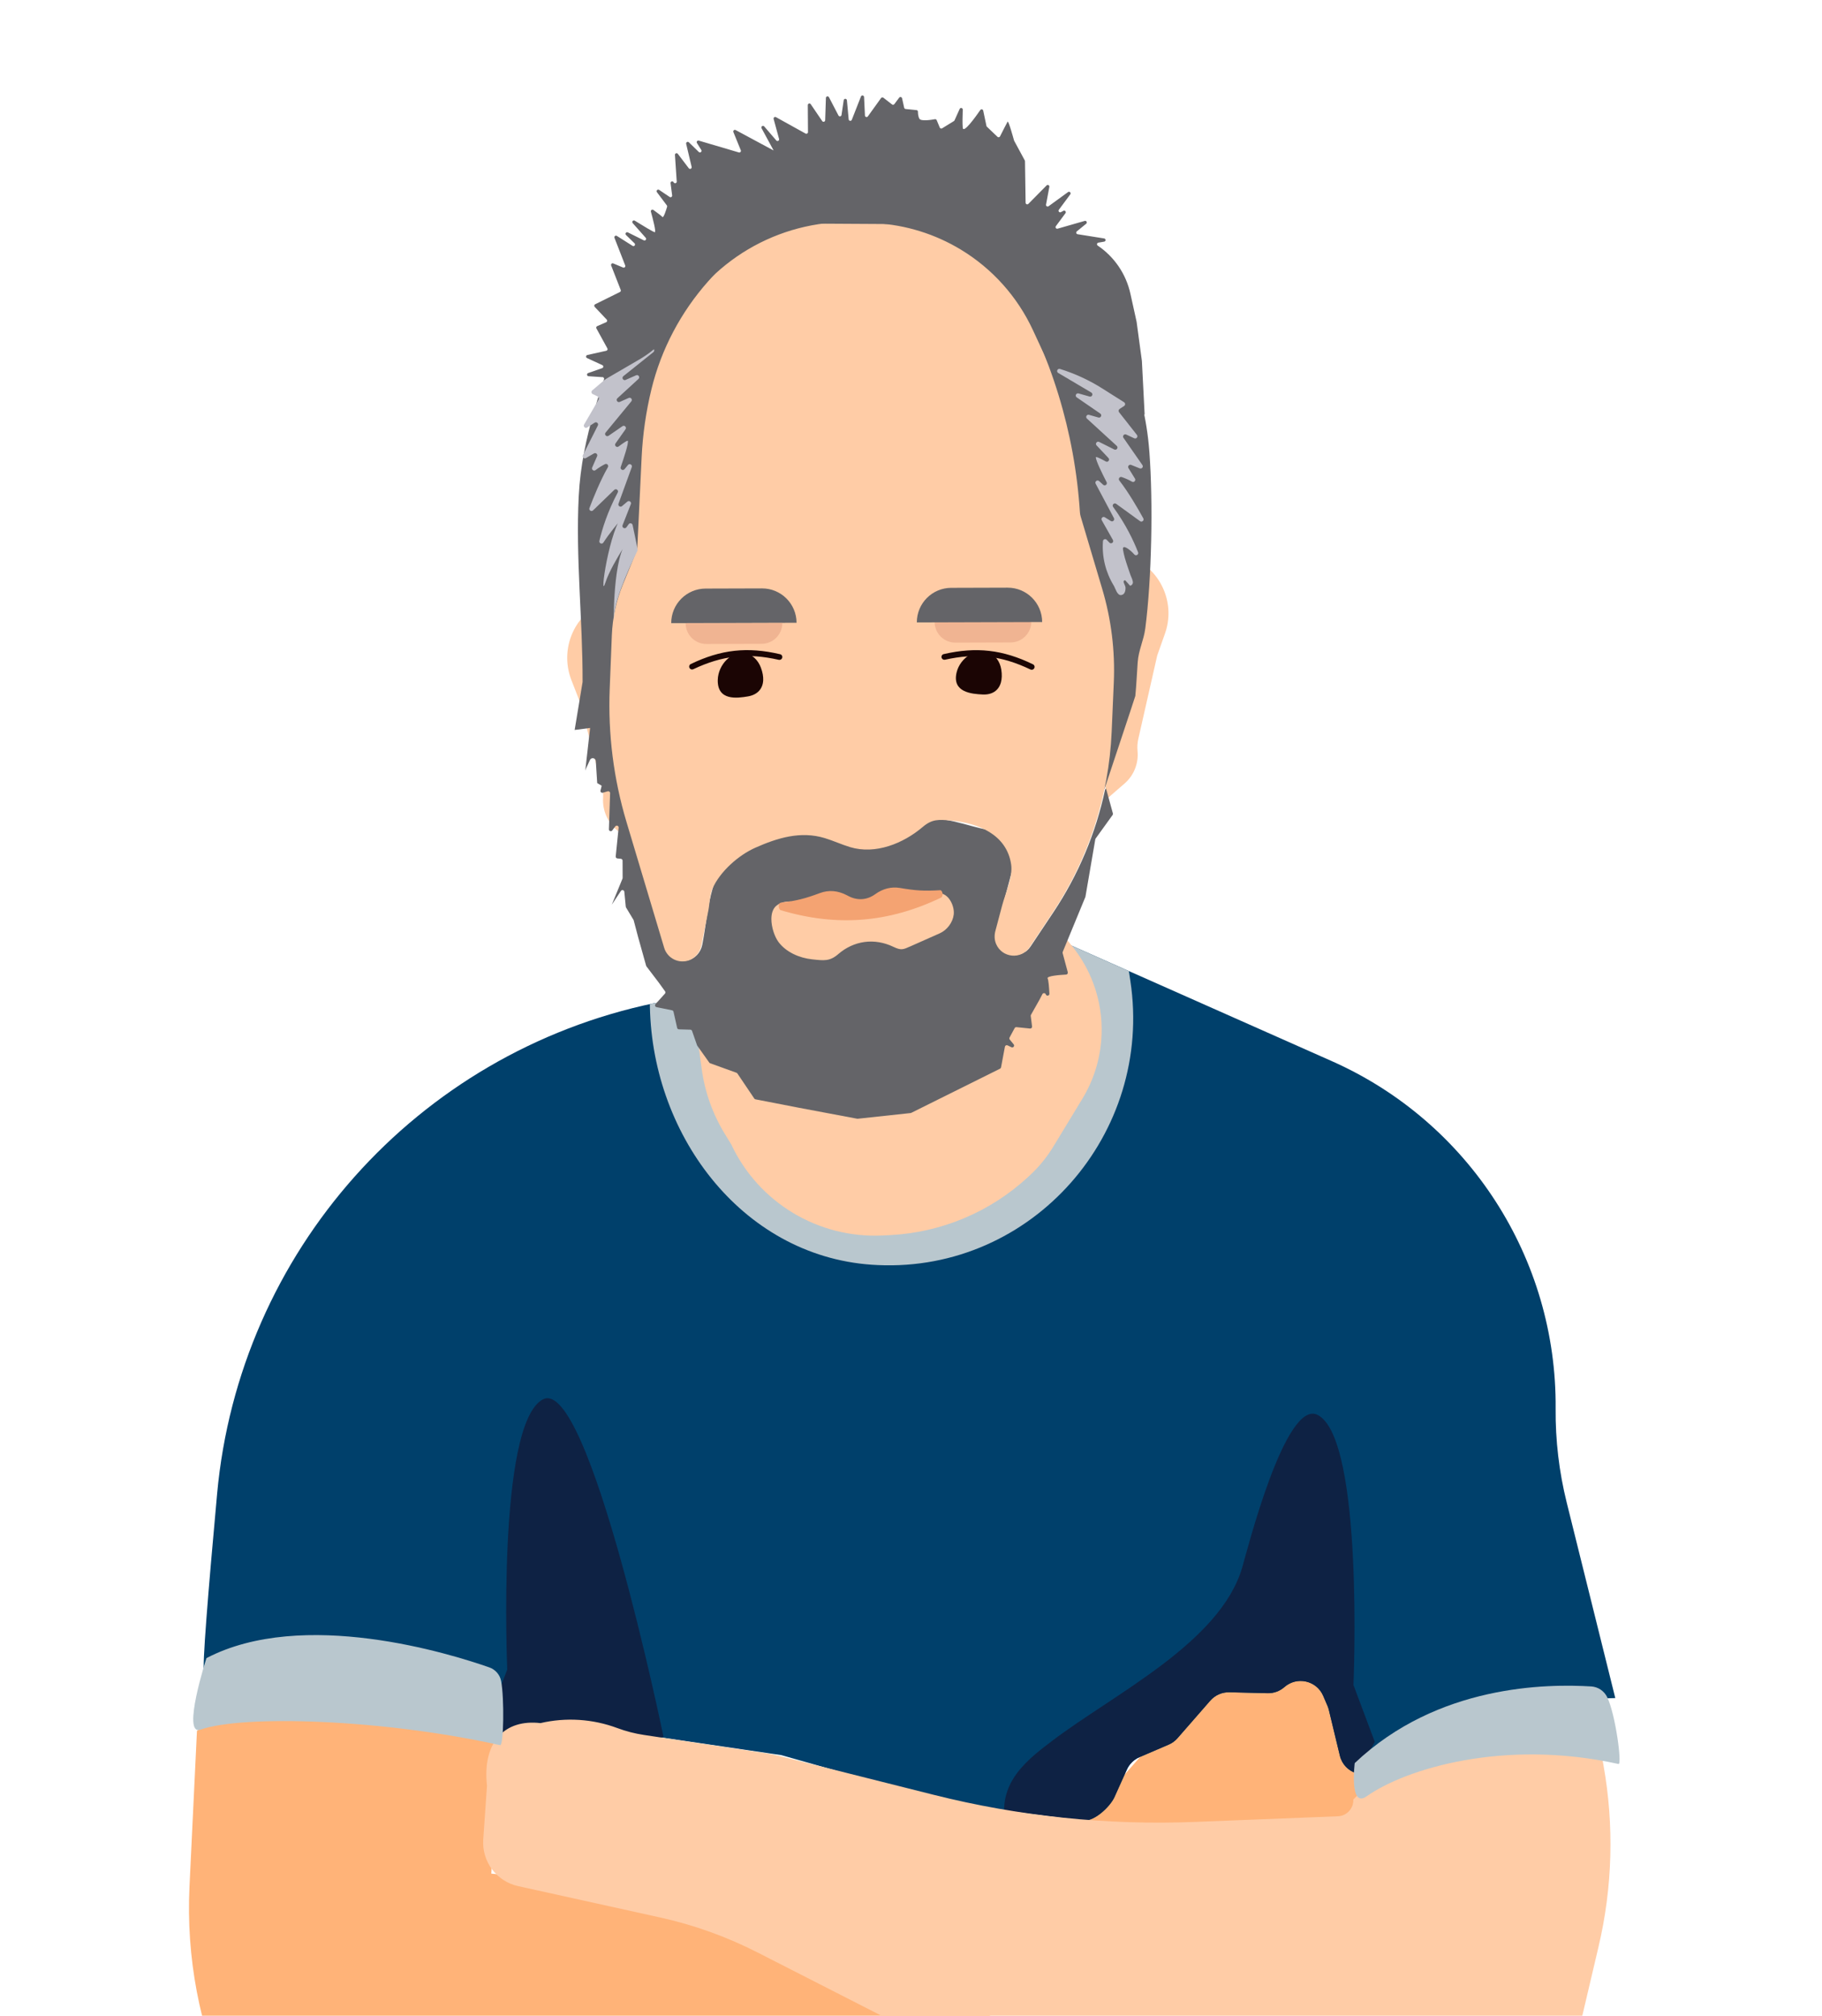
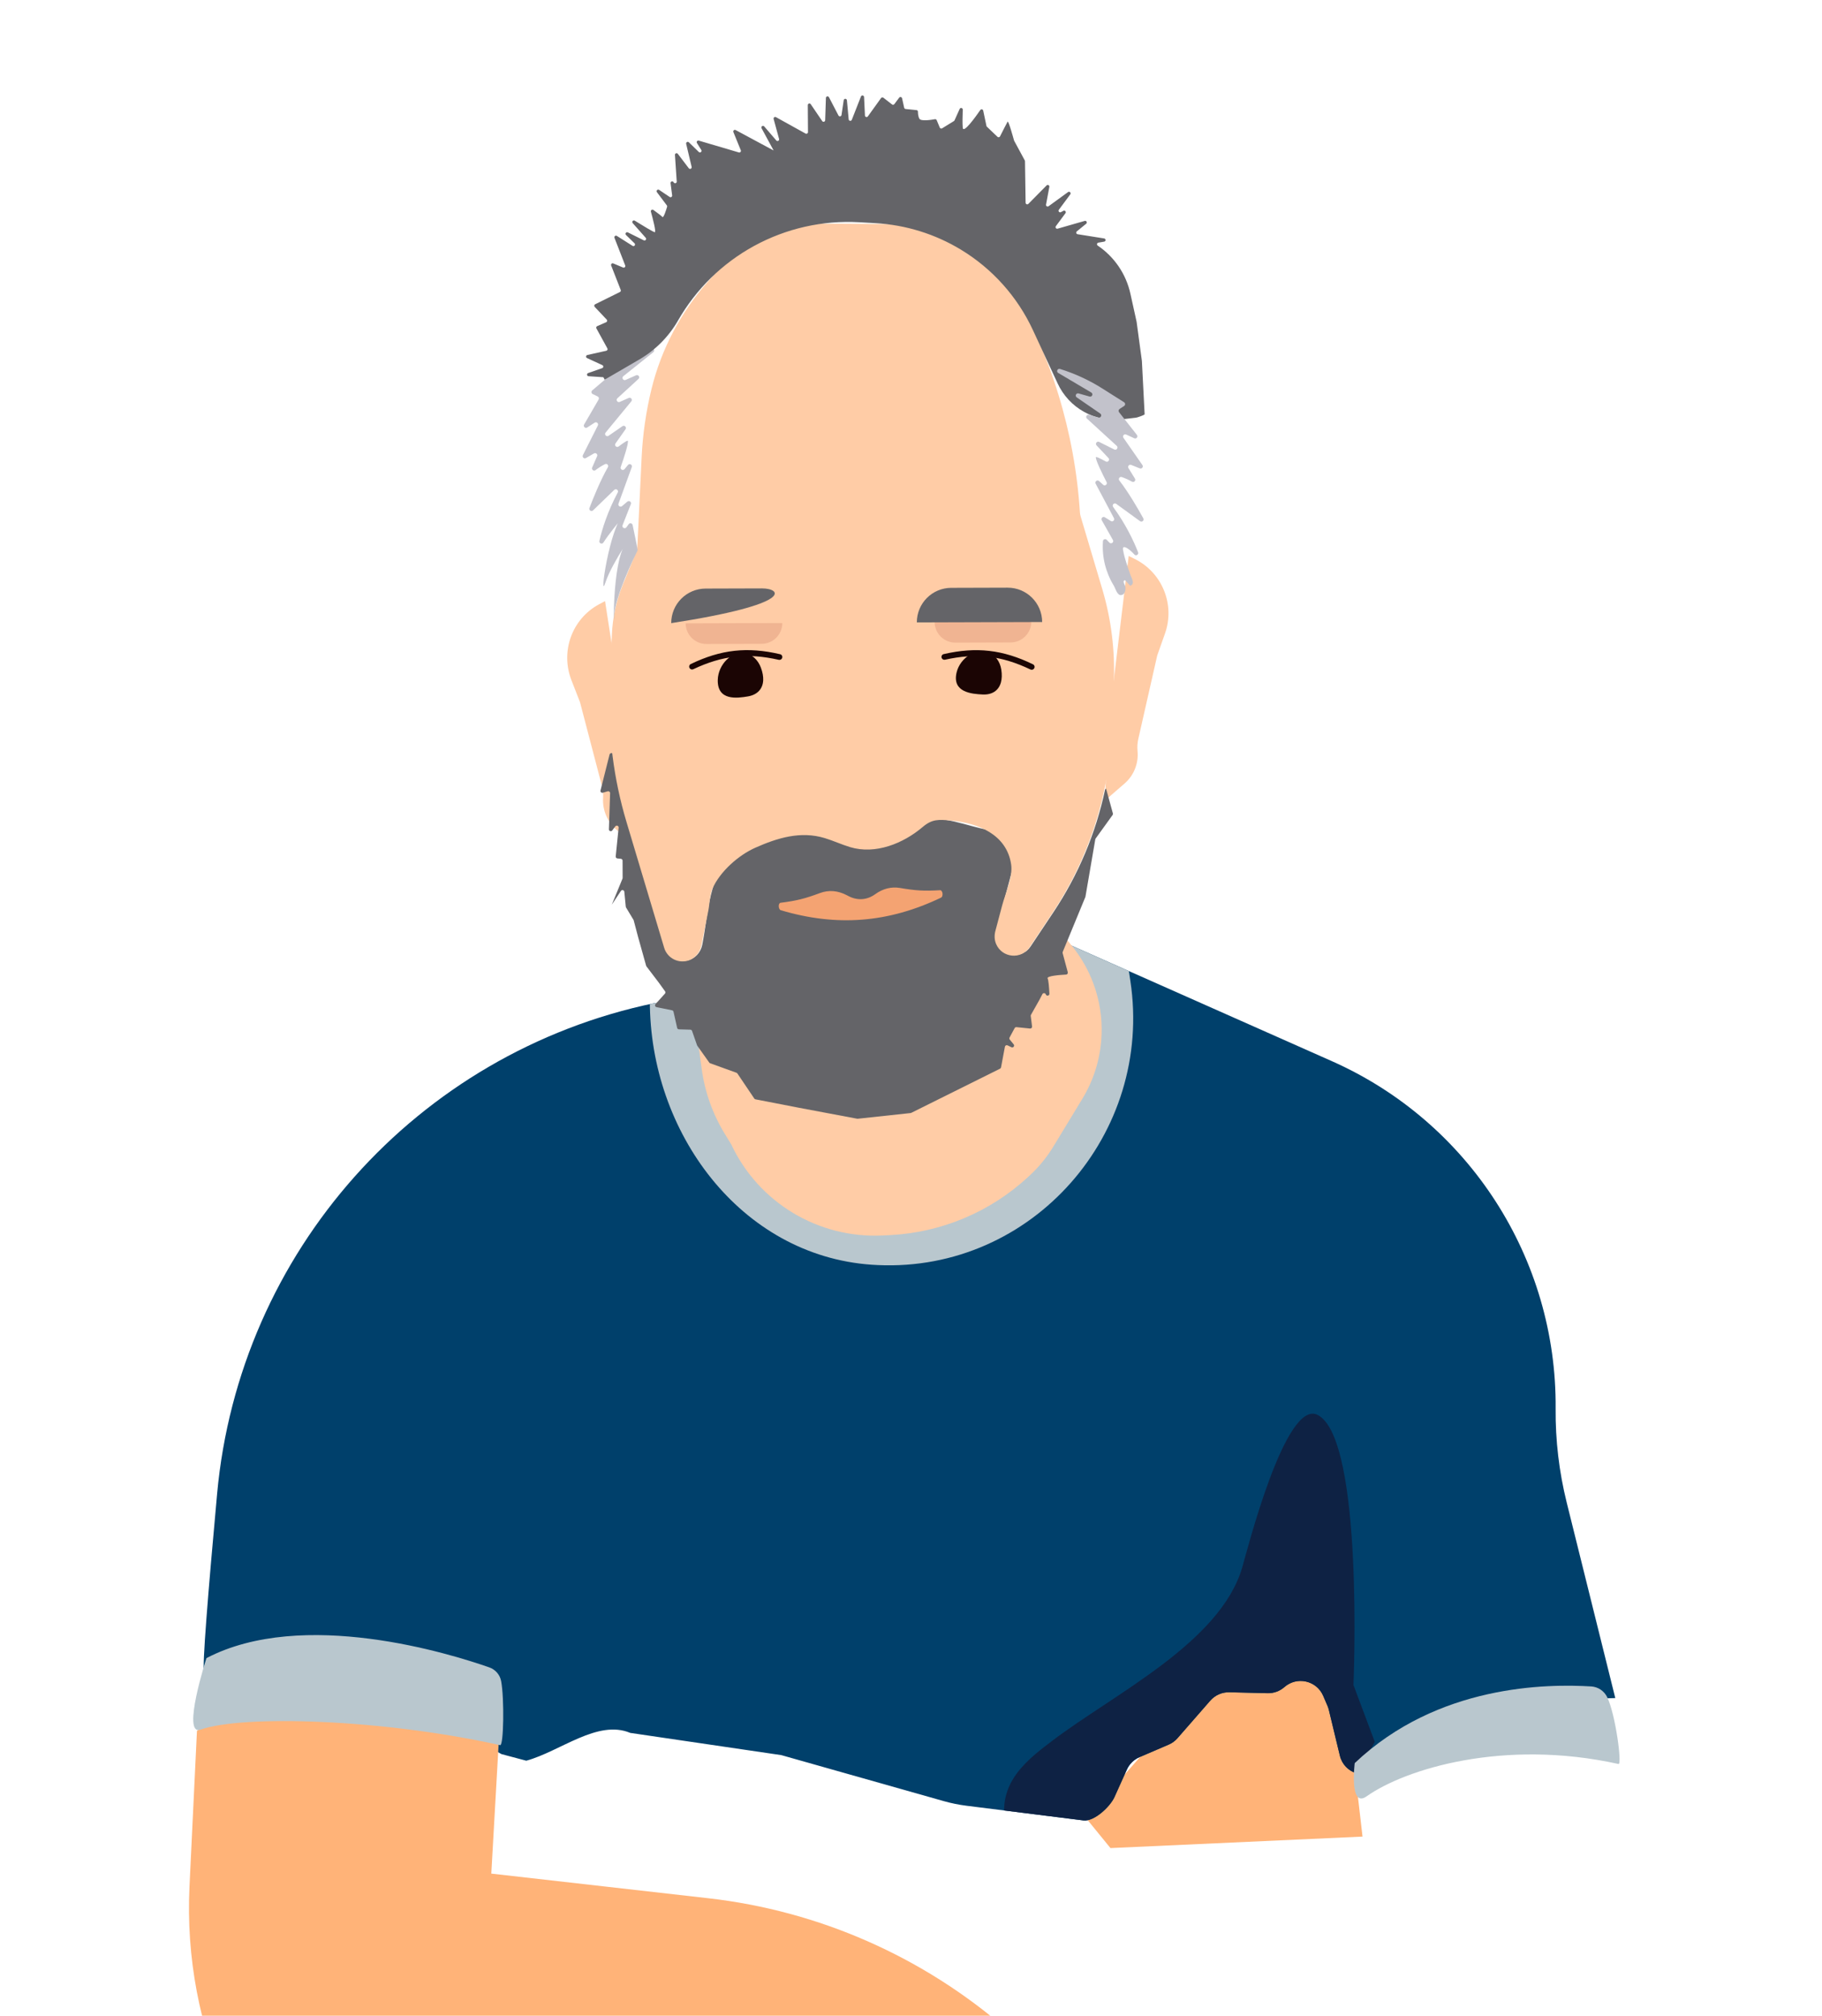
<svg xmlns="http://www.w3.org/2000/svg" xmlns:ns1="http://www.inkscape.org/namespaces/inkscape" xmlns:ns2="http://sodipodi.sourceforge.net/DTD/sodipodi-0.dtd" ns1:version="1.0 (4035a4f, 2020-05-01)" ns2:docname="polo-barrionuevo.svg" viewBox="0 0 494.135 546.633" height="546.633" width="494.135" xml:space="preserve" id="svg5657" version="1.1">
  <defs id="defs5661">
    <clipPath id="clipPath5673" clipPathUnits="userSpaceOnUse">
      <path id="path5671" d="M 0,409.975 H 370.601 V 0 H 0 Z" />
    </clipPath>
    <clipPath id="clipPath5681" clipPathUnits="userSpaceOnUse">
      <path id="path5679" d="M 0,409.975 H 370.601 V 0 H 0 Z" />
    </clipPath>
    <clipPath id="clipPath5701" clipPathUnits="userSpaceOnUse">
      <path id="path5699" d="M 0,0 H 370.601 V 409.975 H 0 Z" />
    </clipPath>
    <clipPath id="clipPath5713" clipPathUnits="userSpaceOnUse">
      <path id="path5711" d="M 133.088,205.989 C 84.74,195.873 48.667,155.374 44.174,106.182 v 0 C 42.351,86.235 41.071,70.459 41.537,70.073 v 0 c 0.269,-0.22 1.093,-0.134 2.232,0.14 v 0 c 11.246,2.714 22.885,3.417 34.338,1.773 v 0 l 12.434,-1.785 c 6.473,-0.928 9.126,-9.762 10.129,-16.224 v 0 l 1.37,-0.761 5.036,-1.339 c 6.955,1.911 14.506,8.445 21.16,5.657 v 0 l 30.725,-4.52 33.067,-9.362 c 1.512,-0.429 3.058,-0.743 4.619,-0.938 v 0 l 23.801,-2.985 c 2.166,-0.254 5.408,2.777 6.303,4.766 v 0 l 2.508,5.568 c 0.514,1.14 1.436,2.047 2.585,2.542 v 0 l 5.93,2.546 c 0.686,0.295 1.3,0.742 1.792,1.306 v 0 l 6.664,7.635 c 0.978,1.121 2.405,1.748 3.891,1.711 v 0 l 7.77,-0.19 c 1.258,-0.032 2.48,0.413 3.424,1.243 v 0 c 2.554,2.243 6.554,1.341 7.896,-1.782 v 0 l 0.876,-2.041 c 0.112,-0.259 0.201,-0.527 0.268,-0.802 v 0 l 2.245,-9.318 c 0.876,-3.628 5.272,-5.054 8.109,-2.631 v 0 h 10e-4 c 10.172,8.688 23.01,13.631 36.382,14.011 v 0 l 11.547,0.327 -9.881,39.763 c -1.554,6.257 -2.313,12.685 -2.257,19.132 v 0 c 0.261,30.528 -17.627,58.298 -45.532,70.682 v 0 l -52.914,23.485 z" />
    </clipPath>
    <clipPath id="clipPath5729" clipPathUnits="userSpaceOnUse">
      <path id="path5727" d="M 0,0 H 370.601 V 409.975 H 0 Z" />
    </clipPath>
  </defs>
  <ns2:namedview ns1:current-layer="g5665" ns1:window-maximized="1" ns1:window-y="23" ns1:window-x="0" ns1:cy="273.31665" ns1:cx="247.06734" ns1:zoom="1.1177511" showgrid="false" id="namedview5659" ns1:window-height="797" ns1:window-width="1440" ns1:pageshadow="2" ns1:pageopacity="0" guidetolerance="10" gridtolerance="10" objecttolerance="10" borderopacity="1" bordercolor="#666666" pagecolor="#ffffff" />
  <g transform="matrix(1.333,0,0,-1.333,0,546.633)" ns1:label="Pía Landscape" ns1:groupmode="layer" id="g5665">
    <g id="g5667">
      <g clip-path="url(#clipPath5673)" id="g5669">
        <g id="g5675">
          <g id="g5677" />
          <g id="g5689">
            <g id="g5687" opacity="0.8" clip-path="url(#clipPath5681)">
              <g id="g5685" transform="translate(343.071,1e-4)" />
            </g>
          </g>
        </g>
      </g>
    </g>
    <g transform="translate(220.961,40.194)" id="g5691">
      <path id="path5693" style="fill:#ffb378;fill-opacity:1;fill-rule:nonzero;stroke:none" d="M 0,0 29.452,33.312 52.62,27.698 56.249,-3.754 4.966,-6.09 Z" />
    </g>
    <g id="g5695">
      <g clip-path="url(#clipPath5701)" id="g5697">
        <g transform="translate(218.054,217.682)" id="g5703">
          <path id="path5705" style="fill:#00406b;fill-opacity:1;fill-rule:nonzero;stroke:none" d="m 0,0 52.915,-23.484 c 27.904,-12.385 45.793,-40.155 45.531,-70.683 -0.055,-6.447 0.703,-12.875 2.258,-19.132 l 9.88,-39.763 -11.547,-0.327 c -13.371,-0.38 -26.21,-5.323 -36.382,-14.01 h -10e-4 c -2.837,-2.423 -7.233,-0.997 -8.108,2.63 l -2.246,9.319 c -0.067,0.274 -0.155,0.543 -0.267,0.802 l -0.877,2.04 c -1.342,3.124 -5.342,4.026 -7.895,1.782 -0.945,-0.83 -2.167,-1.275 -3.425,-1.243 l -7.77,0.19 c -1.486,0.037 -2.912,-0.59 -3.89,-1.711 l -6.664,-7.635 c -0.492,-0.564 -1.106,-1.01 -1.793,-1.305 l -5.929,-2.547 c -1.149,-0.494 -2.072,-1.402 -2.586,-2.542 l -2.507,-5.568 c -0.895,-1.989 -4.137,-5.02 -6.303,-4.766 l -23.801,2.985 c -1.562,0.196 -3.107,0.509 -4.62,0.938 l -33.067,9.362 -30.725,4.521 c -6.654,2.788 -14.204,-3.748 -21.16,-5.658 l -5.036,1.339 -1.37,0.761 c -1.003,6.462 -3.656,15.296 -10.129,16.225 l -12.433,1.785 c -11.453,1.643 -23.092,0.94 -34.339,-1.774 -1.138,-0.274 -1.963,-0.36 -2.232,-0.139 -0.466,0.385 0.815,16.162 2.637,36.108 4.494,49.192 40.566,89.691 88.915,99.808 z" />
        </g>
      </g>
    </g>
    <g id="g5707">
      <g clip-path="url(#clipPath5713)" id="g5709">
        <g transform="translate(216.577,221.149)" id="g5715">
          <path id="path5717" style="fill:#b9c7ce;fill-opacity:1;fill-rule:nonzero;stroke:none" d="m 0,0 11.962,-1.127 1.439,-9.503 c 4.709,-31.081 -19.941,-59.214 -51.345,-57.811 -0.435,0.018 -0.87,0.044 -1.308,0.074 -26.689,1.869 -45.169,27.006 -45.11,53.761 l -2.17,10.4 z" />
        </g>
        <g transform="translate(275.369,67.273)" id="g5719">
          <path id="path5721" style="fill:#0e2244;fill-opacity:1;fill-rule:nonzero;stroke:none" d="m 0,0 c 0,0 2.168,49.862 -7.227,54.921 -6.567,3.536 -14.426,-27.653 -15.404,-30.997 -4.478,-15.318 -26.19,-25.783 -38.727,-35.319 -2.925,-2.224 -5.915,-4.52 -7.855,-7.641 -1.939,-3.121 -2.627,-7.296 -0.745,-10.452 2.819,-4.729 9.456,-4.969 14.951,-4.642 20.326,1.207 48.555,2.532 59.343,22.567 z" />
        </g>
      </g>
    </g>
    <g id="g5723">
      <g clip-path="url(#clipPath5729)" id="g5725">
        <g transform="translate(141.424,202.504)" id="g5731">
          <path id="path5733" style="fill:#ffcca6;fill-opacity:1;fill-rule:nonzero;stroke:none" d="m 0,0 1.346,-9.916 c 0.633,-4.666 2.227,-9.149 4.683,-13.167 l 1.332,-2.18 c 5.557,-11.831 17.703,-19.139 30.759,-18.508 l 1.457,0.07 c 10.501,0.509 20.486,4.707 28.194,11.856 l 0.374,0.347 c 1.835,1.702 3.425,3.652 4.725,5.792 l 5.918,9.745 c 2.173,3.579 3.486,7.613 3.835,11.786 0.585,6.984 -1.563,13.922 -5.992,19.353 L 75.257,16.862 58.85,-4.122 Z" />
        </g>
        <g transform="translate(229.639,296.971)" id="g5735">
          <path id="path5737" style="fill:#ffcca6;fill-opacity:1;fill-rule:nonzero;stroke:none" d="m 0,0 1.235,-0.612 c 5.59,-2.771 8.23,-9.278 6.15,-15.159 l -1.582,-4.472 -3.85,-16.982 c -0.182,-0.806 -0.235,-1.636 -0.156,-2.46 0.24,-2.498 -0.741,-4.958 -2.635,-6.603 l -4.016,-3.488 0.826,16.258 z" />
        </g>
        <g transform="translate(123.099,287.792)" id="g5739">
          <path id="path5741" style="fill:#ffcca6;fill-opacity:1;fill-rule:nonzero;stroke:none" d="m 0,0 -1.215,-0.651 c -5.497,-2.947 -7.909,-9.579 -5.62,-15.45 l 1.741,-4.463 4.452,-17.009 c 0.212,-0.808 0.294,-1.644 0.245,-2.476 -0.154,-2.523 0.916,-4.975 2.87,-6.582 l 4.142,-3.404 -1.399,16.364 z" />
        </g>
        <g transform="translate(226.363,244.274)" id="g5743">
          <path id="path5745" style="fill:#646468;fill-opacity:1;fill-rule:nonzero;stroke:none" d="m 0,0 -3.456,-4.795 c -0.033,-0.047 -0.056,-0.101 -0.065,-0.157 l -2.003,-11.665 c -0.005,-0.028 -0.013,-0.055 -0.024,-0.08 l -4.601,-11.159 c -0.032,-0.078 -0.038,-0.163 -0.016,-0.243 l 1.046,-3.889 c 0.062,-0.233 -0.103,-0.463 -0.343,-0.476 -1.154,-0.06 -4.035,-0.266 -3.755,-0.793 0.175,-0.329 0.29,-1.758 0.362,-3.094 0.023,-0.437 -0.591,-0.557 -0.736,-0.144 -0.109,0.312 -0.539,0.344 -0.692,0.05 l -0.622,-1.19 -1.703,-3.018 c -0.04,-0.072 -0.056,-0.154 -0.046,-0.235 l 0.268,-2.128 c 0.032,-0.242 -0.171,-0.449 -0.413,-0.424 l -2.76,0.281 c -0.152,0.015 -0.298,-0.063 -0.371,-0.197 l -1.033,-1.911 c -0.073,-0.135 -0.058,-0.3 0.04,-0.42 l 0.797,-0.975 c 0.255,-0.313 -0.092,-0.755 -0.456,-0.581 l -0.793,0.378 c -0.225,0.106 -0.489,-0.029 -0.534,-0.273 l -0.788,-4.205 c -0.022,-0.117 -0.098,-0.217 -0.203,-0.269 l -18.072,-8.986 c -0.04,-0.02 -0.083,-0.032 -0.128,-0.037 l -10.755,-1.158 c -0.038,-0.004 -0.075,-0.003 -0.112,0.004 l -11.919,2.242 -8.774,1.703 c -0.099,0.02 -0.186,0.077 -0.241,0.16 l -3.439,5.101 c -0.045,0.066 -0.11,0.117 -0.185,0.145 l -5.357,1.932 c -0.072,0.027 -0.135,0.073 -0.18,0.137 l -2.436,3.429 c -0.021,0.029 -0.037,0.06 -0.049,0.094 l -1.016,2.92 c -0.052,0.149 -0.19,0.249 -0.346,0.254 l -2.332,0.068 c -0.173,0.005 -0.321,0.127 -0.358,0.296 l -0.737,3.286 c -0.033,0.145 -0.148,0.257 -0.294,0.288 l -3.163,0.643 c -0.288,0.059 -0.402,0.407 -0.206,0.625 l 1.917,2.122 c 0.119,0.133 0.13,0.331 0.026,0.476 l -1.272,1.764 -2.514,3.305 c -0.028,0.038 -0.05,0.081 -0.063,0.127 l -1.647,5.889 -0.884,3.35 c -0.008,0.035 -0.023,0.068 -0.042,0.099 l -1.518,2.523 c -0.029,0.048 -0.047,0.103 -0.053,0.159 l -0.294,3.033 c -0.034,0.354 -0.495,0.47 -0.692,0.173 l -1.854,-2.793 2.173,5.291 c 0.019,0.046 0.029,0.095 0.029,0.145 l -0.012,3.518 c -0.001,0.194 -0.148,0.355 -0.341,0.376 l -0.717,0.072 c -0.208,0.022 -0.359,0.207 -0.338,0.415 l 0.594,5.84 c 0.039,0.382 -0.45,0.572 -0.68,0.266 l -0.618,-0.828 c -0.221,-0.295 -0.694,-0.13 -0.681,0.24 l 0.243,7.347 c 0.008,0.256 -0.236,0.448 -0.482,0.376 l -1,-0.285 c -0.28,-0.08 -0.542,0.173 -0.47,0.456 l 1.842,7.318 c 0.046,0.181 0.219,0.302 0.406,0.284 l 0.027,-0.003 c 0.175,-0.018 0.312,-0.154 0.334,-0.328 0.567,-4.59 1.521,-9.129 2.851,-13.571 l 7.662,-25.585 c 0.574,-1.91 2.511,-3.11 4.533,-2.698 1.559,0.321 2.734,1.614 3.044,3.175 1.295,6.51 1.232,14.319 6.582,18.947 3.585,3.102 9.64,7.308 14.011,7.495 5.349,0.229 7.608,-6.53 12.923,-6.357 2.123,0.069 4.257,0.519 6.198,1.389 1.941,0.87 3.18,2.704 4.988,3.584 3.489,1.698 9.737,-1.101 13.345,-1.635 2.877,-0.427 6.718,-1.79 5.752,-5.445 l -3.989,-15.039 c -0.23,-0.869 -0.206,-1.803 0.146,-2.629 1.212,-2.875 5.113,-3.237 6.831,-0.66 l 4.64,6.956 c 5.086,7.628 8.653,16.122 10.54,25.021 L -1.326,5.357 0.058,0.321 C 0.088,0.211 0.066,0.093 0,0" />
        </g>
        <g transform="translate(122.774,250.016)" id="g5747">
-           <path id="path5749" style="fill:#646468;fill-opacity:1;fill-rule:nonzero;stroke:none" d="M 0,0 -1.269,0.749 -1.556,5.238 C -1.597,5.88 -2.466,6.045 -2.739,5.463 -3.218,4.445 -3.687,3.421 -3.701,3.272 c -0.031,-0.307 0.987,8.692 0.987,8.692 l -3.144,-0.404 1.613,9.765 c 0.037,12.611 -1.431,25.207 -0.783,37.819 0.63,12.264 4.87,22.487 8.508,34.023 2.387,7.567 7.018,14.228 13.281,19.1 7.229,5.624 15.904,7.71 24.925,7.849 16.935,0.263 37.955,-0.369 51.352,-12.355 6.309,-5.645 12.748,-12.224 14.406,-20.525 1.499,-7.503 3.062,-11.509 3.634,-19.195 0.761,-10.213 0.479,-25.671 -0.838,-35.819 -0.316,-2.439 -1.357,-4.363 -1.546,-6.875 -0.171,-2.286 -0.252,-4.589 -0.483,-6.87 -0.016,-0.154 -6.268,-18.913 -6.268,-18.913 L 48.557,28.421 Z" />
-         </g>
+           </g>
        <g transform="translate(129.679,298.965)" id="g5751">
          <path id="path5753" style="fill:#ffcca6;fill-opacity:1;fill-rule:nonzero;stroke:none" d="m 0,0 0.866,18.105 c 0.224,4.671 0.895,9.311 2.003,13.854 1.987,8.142 5.98,15.658 11.539,21.93 l 2.946,3.322 c 4.775,5.386 11.642,8.451 18.84,8.408 L 54.42,65.513 c 8.825,-0.052 16.946,-4.77 21.422,-12.375 8.286,-14.085 13.147,-29.92 14.191,-46.23 0.019,-0.295 0.07,-0.587 0.155,-0.871 l 4.391,-14.755 c 1.833,-6.158 2.626,-12.578 2.349,-18.997 l -0.435,-10.046 c -0.569,-13.156 -4.734,-25.905 -12.041,-36.86 l -4.64,-6.957 c -1.72,-2.578 -5.622,-2.217 -6.834,0.658 -0.35,0.829 -0.374,1.761 -0.143,2.63 0.457,1.727 0.915,3.452 1.372,5.179 0.652,2.461 2.21,5.791 1.839,8.341 -0.893,6.141 -6.735,8.432 -12.188,8.94 -2.564,0.238 -3.884,0.336 -5.803,-1.294 -3.959,-3.366 -9.615,-5.66 -14.773,-4.105 -1.754,0.529 -3.423,1.312 -5.177,1.84 -4.907,1.479 -9.584,0.05 -14.111,-1.961 -3.427,-1.522 -7.171,-4.822 -8.724,-8.331 -0.559,-1.257 -0.566,-3.092 -0.837,-4.461 l -1.41,-7.087 c -0.31,-1.559 -1.486,-2.851 -3.044,-3.172 -2.019,-0.415 -3.958,0.786 -4.531,2.696 l -7.663,25.585 c -2.628,8.774 -3.783,17.924 -3.418,27.076 l 0.436,10.934 c 0.142,3.556 0.906,7.06 2.257,10.352 l 2.653,6.466 C -0.118,-0.881 -0.021,-0.443 0,0" />
        </g>
        <g transform="translate(156.939,223.135)" id="g5755">
-           <path id="path5757" style="fill:#ffcca6;fill-opacity:1;fill-rule:nonzero;stroke:none" d="m 0,0 c 0.007,1.084 0.292,2.074 1.013,2.678 2.183,1.828 5.557,0.198 7.98,0.15 3.241,-0.063 6.695,0.471 9.921,0.813 3.117,0.331 4.564,1.072 7.696,0.924 1.591,-0.075 3.165,0.145 4.748,0.26 1.036,0.076 2.246,0.58 3.248,0.346 1.678,-0.394 2.686,-2.705 2.493,-4.298 -0.197,-1.621 -1.368,-3.151 -2.852,-3.811 -1.954,-0.867 -3.908,-1.735 -5.862,-2.602 -1.635,-0.726 -1.946,-0.911 -3.62,-0.114 -1.804,0.859 -3.815,1.227 -5.803,0.96 C 16.983,-4.961 15.133,-5.84 13.629,-7.145 11.871,-8.671 10.692,-8.483 8.286,-8.226 5.743,-7.954 3.022,-6.803 1.455,-4.707 0.684,-3.677 -0.009,-1.72 0,0" />
-         </g>
+           </g>
        <g transform="translate(129.719,298.278)" id="g5759">
          <path id="path5761" style="fill:#c2c2cb;fill-opacity:1;fill-rule:nonzero;stroke:none" d="m 0,0 c 0.014,-0.092 0,-0.182 -0.042,-0.266 -0.536,-1.08 -4.613,-9.407 -4.72,-13.309 -0.115,-4.178 -0.443,10.906 2.267,14.664 2.709,3.759 -2.694,-3.605 -4.053,-7.811 -1.358,-4.206 0.849,11.395 3.74,13.894 2.337,2.019 -1.717,-2.001 -4.148,-5.748 -0.275,-0.425 -0.933,-0.152 -0.817,0.341 0.554,2.356 1.646,5.928 3.733,9.833 0.242,0.453 -0.336,0.895 -0.706,0.538 L -9.059,7.968 c -0.344,-0.333 -0.903,0.033 -0.733,0.481 0.811,2.132 2.247,5.682 3.751,8.295 0.224,0.389 -0.192,0.832 -0.591,0.626 -0.577,-0.296 -1.266,-0.702 -1.926,-1.217 -0.363,-0.285 -0.867,0.116 -0.681,0.539 l 1.004,2.29 c 0.174,0.398 -0.26,0.788 -0.636,0.571 l -1.632,-0.941 c -0.387,-0.222 -0.826,0.194 -0.625,0.592 l 3.042,6.029 c 0.207,0.41 -0.261,0.829 -0.645,0.58 l -1.515,-0.982 c -0.397,-0.257 -0.87,0.194 -0.633,0.604 l 2.951,5.084 c 0.132,0.227 0.041,0.518 -0.196,0.631 l -1.004,0.479 c -0.295,0.14 -0.347,0.537 -0.098,0.748 l 3.962,3.367 c 2.43,2.066 5.12,3.803 8.003,5.168 0.482,0.228 0.89,-0.425 0.473,-0.758 l -6.108,-4.883 c -0.412,-0.33 -0.019,-0.975 0.462,-0.762 l 2.129,0.941 c 0.466,0.206 0.861,-0.398 0.486,-0.742 l -4.285,-3.93 c -0.376,-0.344 0.02,-0.949 0.485,-0.742 l 1.815,0.806 c 0.433,0.192 0.83,-0.331 0.529,-0.697 l -5.231,-6.346 c -0.332,-0.403 0.174,-0.952 0.603,-0.655 l 2.824,1.952 c 0.413,0.285 0.913,-0.219 0.623,-0.629 l -2.035,-2.881 c -0.295,-0.419 0.229,-0.928 0.637,-0.618 0.97,0.734 1.864,1.343 1.89,1.116 0.079,-0.675 -0.768,-3.297 -1.466,-5.301 -0.164,-0.473 0.453,-0.818 0.773,-0.431 l 0.707,0.858 c 0.321,0.39 0.942,0.035 0.769,-0.439 L -3.883,9.33 C -4.04,8.898 -3.523,8.537 -3.171,8.833 l 1.095,0.92 c 0.356,0.3 0.878,-0.074 0.707,-0.509 L -3.054,4.952 C -3.246,4.46 -2.58,4.097 -2.27,4.525 l 0.455,0.63 C -1.587,5.472 -1.093,5.37 -1.012,4.988 -0.691,3.479 -0.106,0.7 0,0" />
        </g>
        <g transform="translate(122.763,333.334)" id="g5763">
          <path id="path5765" style="fill:#646468;fill-opacity:1;fill-rule:nonzero;stroke:none" d="m 0,0 -3.021,0.206 c -0.357,0.024 -0.424,0.522 -0.086,0.64 l 2.865,1.004 c 0.279,0.097 0.298,0.486 0.029,0.61 l -3.119,1.439 c -0.286,0.133 -0.242,0.553 0.065,0.622 l 3.863,0.865 c 0.214,0.048 0.322,0.288 0.216,0.48 l -2.233,4.065 c -0.094,0.17 -0.021,0.383 0.156,0.461 l 1.837,0.8 c 0.209,0.091 0.265,0.363 0.108,0.529 l -2.453,2.596 c -0.153,0.162 -0.106,0.423 0.093,0.522 l 5.048,2.5 c 0.153,0.076 0.223,0.256 0.16,0.415 l -1.945,4.973 c -0.106,0.271 0.165,0.537 0.434,0.423 l 1.989,-0.833 c 0.267,-0.112 0.54,0.153 0.434,0.424 L 2.256,28.352 C 2.141,28.648 2.471,28.92 2.739,28.75 L 5.93,26.728 c 0.335,-0.212 0.69,0.237 0.407,0.514 L 4.6,28.936 c -0.269,0.262 0.041,0.698 0.377,0.531 l 3.24,-1.615 c 0.324,-0.163 0.634,0.242 0.393,0.512 L 5.965,31.35 c -0.252,0.284 0.096,0.7 0.418,0.5 1.645,-1.02 3.786,-2.319 4.064,-2.347 0.339,-0.034 -0.378,2.713 -0.782,4.177 -0.083,0.299 0.256,0.532 0.506,0.35 0.702,-0.507 1.662,-1.217 1.833,-1.426 0.234,-0.288 0.793,1.515 0.956,2.067 0.03,0.1 0.01,0.206 -0.053,0.29 l -2.012,2.679 c -0.222,0.297 0.139,0.678 0.448,0.471 l 2.136,-1.434 c 0.235,-0.158 0.547,0.035 0.51,0.316 l -0.323,2.481 c -0.049,0.374 0.468,0.523 0.626,0.18 0.153,-0.332 0.652,-0.205 0.628,0.16 l -0.362,5.405 c -0.022,0.326 0.393,0.481 0.591,0.22 l 2.223,-2.925 c 0.215,-0.285 0.665,-0.072 0.583,0.275 l -1.115,4.69 c -0.076,0.322 0.314,0.543 0.551,0.313 l 2.017,-1.966 c 0.279,-0.272 0.716,0.08 0.509,0.411 l -0.882,1.408 c -0.161,0.256 0.081,0.577 0.372,0.491 l 8.151,-2.403 c 0.264,-0.078 0.502,0.185 0.398,0.441 l -1.507,3.696 c -0.116,0.286 0.19,0.561 0.461,0.414 l 7.726,-4.156 -2.452,4.519 c -0.189,0.347 0.282,0.671 0.539,0.373 l 2.453,-2.852 c 0.229,-0.267 0.66,-0.037 0.567,0.302 l -1.105,4.062 c -0.077,0.281 0.222,0.517 0.477,0.375 l 6.021,-3.338 c 0.22,-0.122 0.491,0.038 0.489,0.29 l -0.038,5.494 c -0.002,0.326 0.419,0.457 0.602,0.187 l 2.331,-3.432 c 0.179,-0.264 0.591,-0.144 0.602,0.174 l 0.15,4.538 c 0.012,0.339 0.466,0.442 0.623,0.141 l 1.935,-3.718 c 0.148,-0.283 0.572,-0.212 0.618,0.104 l 0.445,3.006 c 0.057,0.384 0.618,0.37 0.654,-0.019 l 0.358,-3.874 c 0.032,-0.346 0.509,-0.414 0.636,-0.091 l 1.86,4.737 c 0.13,0.331 0.619,0.25 0.636,-0.105 l 0.179,-3.755 c 0.014,-0.312 0.415,-0.431 0.596,-0.177 l 2.682,3.727 c 0.11,0.151 0.322,0.183 0.47,0.067 l 1.765,-1.37 c 0.146,-0.113 0.357,-0.084 0.467,0.064 l 0.987,1.32 c 0.168,0.226 0.523,0.149 0.585,-0.126 l 0.431,-1.927 c 0.031,-0.137 0.148,-0.241 0.289,-0.256 l 2.218,-0.225 c 0.17,-0.017 0.298,-0.158 0.296,-0.329 -0.003,-0.368 0.036,-0.995 0.303,-1.439 0.327,-0.542 2.414,-0.219 3.152,-0.085 0.152,0.028 0.301,-0.055 0.36,-0.199 l 0.621,-1.5 c 0.078,-0.187 0.305,-0.261 0.478,-0.155 l 2.397,1.475 c 0.057,0.035 0.101,0.085 0.128,0.146 l 1.048,2.326 c 0.149,0.33 0.644,0.214 0.629,-0.148 -0.048,-1.231 -0.084,-2.814 0,-3.686 0.119,-1.241 2.558,2.147 3.569,3.61 0.164,0.239 0.532,0.163 0.591,-0.12 l 0.658,-3.107 c 0.013,-0.065 0.046,-0.124 0.094,-0.17 l 2.151,-2.053 c 0.159,-0.153 0.421,-0.109 0.52,0.089 0.427,0.845 1.399,2.769 1.542,2.995 0.176,0.277 1.199,-3.435 1.306,-3.825 0.007,-0.023 0.014,-0.044 0.027,-0.065 l 2.163,-4.001 c 0.026,-0.046 0.039,-0.099 0.04,-0.152 l 0.125,-8.457 c 0.005,-0.292 0.359,-0.434 0.565,-0.226 l 3.707,3.752 c 0.228,0.231 0.618,0.027 0.558,-0.292 l -0.673,-3.612 c -0.055,-0.293 0.277,-0.502 0.517,-0.327 l 3.957,2.877 c 0.305,0.222 0.684,-0.16 0.458,-0.463 l -2.322,-3.131 c -0.21,-0.284 0.112,-0.655 0.423,-0.486 l 0.498,0.271 c 0.309,0.169 0.632,-0.202 0.422,-0.485 l -1.952,-2.639 c -0.188,-0.253 0.052,-0.599 0.355,-0.512 l 5.514,1.581 c 0.344,0.098 0.577,-0.346 0.299,-0.572 l -1.907,-1.556 c -0.22,-0.18 -0.125,-0.536 0.156,-0.58 l 5.409,-0.862 c 0.367,-0.058 0.371,-0.586 0.004,-0.65 l -1.19,-0.206 c -0.292,-0.051 -0.374,-0.432 -0.128,-0.598 3.387,-2.286 5.766,-5.785 6.648,-9.774 l 1.265,-5.731 c 0.297,-2.195 0.779,-5.761 1.075,-7.957 l 0.557,-10.839 c 0.029,-0.182 -1.545,-0.677 -1.726,-0.704 l -2.93,-0.341 C 99.996,-9.206 94.737,-6.263 92.422,-1.27 L 87.384,9.596 c -3.146,6.781 -8.239,12.473 -14.631,16.349 -5.269,3.195 -11.24,5.048 -17.393,5.396 l -3.326,0.187 C 44.603,31.949 37.201,30.28 30.669,26.713 H 30.668 C 24.207,23.184 18.848,17.934 15.187,11.546 13.295,8.245 10.567,5.501 7.278,3.589 L 0.261,-0.492" />
        </g>
        <g transform="translate(178.068,228.164)" id="g5767">
          <path id="path5769" style="fill:#f4a372;fill-opacity:1;fill-rule:nonzero;stroke:none" d="m 0,0 v 0 c -1.657,-1.198 -3.586,-1.342 -5.41,-0.402 -0.144,0.074 -0.215,0.111 -0.358,0.186 -1.824,0.959 -3.682,1.113 -5.462,0.452 -3.098,-1.149 -4.707,-1.559 -8.024,-1.984 -0.52,-0.065 -0.491,-1.327 0.043,-1.516 11.405,-3.396 21.903,-2.564 32.615,2.568 0.501,0.272 0.321,1.535 -0.208,1.504 C 9.896,0.617 8.26,0.72 5.048,1.266 3.283,1.564 1.57,1.136 0,0" />
        </g>
        <g transform="translate(228.929,292.023)" id="g5771">
          <path id="path5773" style="fill:#c2c2cb;fill-opacity:1;fill-rule:nonzero;stroke:none" d="m 0,0 c -0.138,0.021 -0.283,-0.072 -0.322,-0.206 -0.076,-0.261 0.345,-0.874 0.374,-1.188 0.057,-0.613 -0.099,-1.53 -0.88,-1.617 -0.818,-0.093 -1.164,1.38 -1.507,1.941 -1.64,2.685 -2.416,5.812 -2.199,8.951 10e-4,0.023 0.003,0.047 0.005,0.07 0.026,0.389 0.502,0.559 0.771,0.278 L -3.219,7.668 C -2.853,7.287 -2.243,7.74 -2.503,8.2 l -2.268,4.015 c -0.23,0.406 0.234,0.849 0.629,0.602 L -2.93,12.06 c 0.39,-0.245 0.852,0.185 0.635,0.591 l -3.716,6.991 c -0.237,0.445 0.328,0.882 0.7,0.542 l 0.822,-0.751 c 0.369,-0.338 0.932,0.089 0.703,0.535 -0.97,1.887 -2.176,4.365 -2.193,5.044 -0.004,0.228 0.965,-0.25 2.028,-0.841 0.448,-0.249 0.896,0.328 0.545,0.701 l -2.418,2.567 c -0.344,0.367 0.08,0.936 0.529,0.71 l 3.069,-1.538 c 0.466,-0.233 0.89,0.382 0.505,0.734 l -6.067,5.552 c -0.35,0.321 -0.029,0.894 0.427,0.764 l 1.909,-0.544 c 0.49,-0.139 0.798,0.515 0.378,0.803 l -4.793,3.292 c -0.42,0.288 -0.113,0.941 0.377,0.803 l 2.24,-0.635 c 0.506,-0.144 0.804,0.552 0.351,0.819 l -6.732,3.983 c -0.462,0.272 -0.143,0.973 0.368,0.813 3.043,-0.947 5.949,-2.291 8.642,-3.995 l 4.394,-2.78 c 0.276,-0.175 0.28,-0.575 0.008,-0.755 l -0.927,-0.614 c -0.22,-0.145 -0.268,-0.447 -0.106,-0.653 L 2.381,29.576 C 2.673,29.204 2.268,28.691 1.839,28.891 L 0.201,29.65 c -0.416,0.194 -0.82,-0.287 -0.558,-0.664 L 3.499,23.442 C 3.754,23.075 3.376,22.602 2.962,22.769 L 1.215,23.471 C 0.812,23.633 0.437,23.187 0.665,22.818 L 1.979,20.69 C 2.223,20.297 1.78,19.83 1.38,20.061 0.655,20.479 -0.086,20.785 -0.698,20.998 -1.122,21.146 -1.471,20.649 -1.195,20.296 0.659,17.919 2.579,14.604 3.68,12.605 3.911,12.186 3.409,11.745 3.021,12.026 L -1.832,15.55 C -2.247,15.852 -2.759,15.334 -2.456,14.92 0.156,11.346 1.737,7.961 2.616,5.704 2.8,5.233 2.187,4.871 1.854,5.252 1.02,6.213 -0.628,7.469 -0.45,6.255 -0.284,5.127 0.079,4.021 0.431,2.941 0.634,2.32 0.847,1.702 1.065,1.086 1.218,0.655 1.652,-0.118 1.548,-0.577 1.488,-0.841 1.264,-1.06 0.999,-1.112" />
        </g>
        <g transform="translate(155.276,271.678)" id="g5775">
          <path id="path5777" style="fill:#1b0504;fill-opacity:1;fill-rule:nonzero;stroke:none" d="m 0,0 c 0.037,0.756 -0.113,1.629 -0.482,2.606 -0.6,1.59 -1.851,2.681 -3.182,2.928 C -4.994,5.781 -6.376,5.228 -7.451,4.166 -8.447,3.182 -9.219,1.679 -9.246,0.033 -9.316,-4.207 -5.298,-3.65 -3.099,-3.276 -1.266,-2.964 -0.09,-1.819 0,0" />
        </g>
        <g transform="translate(203.65,271.272)" id="g5779">
          <path id="path5781" style="fill:#1b0504;fill-opacity:1;fill-rule:nonzero;stroke:none" d="M 0,0 C 0.192,0.716 0.226,1.582 0.066,2.595 -0.192,4.243 -1.19,5.55 -2.439,6.066 -3.689,6.582 -5.154,6.344 -6.424,5.555 -7.602,4.822 -8.665,3.547 -9.031,1.978 -9.975,-2.064 -5.932,-2.378 -3.704,-2.482 -1.849,-2.57 -0.463,-1.723 0,0" />
        </g>
        <g transform="translate(155.028,290.373)" id="g5783">
-           <path id="path5785" style="fill:#646468;fill-opacity:1;fill-rule:nonzero;stroke:none" d="m 0,0 -11.473,-0.034 c -3.873,-0.012 -7.004,-3.161 -6.992,-7.034 L 7.034,-6.992 C 7.022,-3.119 3.873,0.012 0,0" />
+           <path id="path5785" style="fill:#646468;fill-opacity:1;fill-rule:nonzero;stroke:none" d="m 0,0 -11.473,-0.034 c -3.873,-0.012 -7.004,-3.161 -6.992,-7.034 C 7.022,-3.119 3.873,0.012 0,0" />
        </g>
        <g transform="translate(154.96,279.095)" id="g5787">
          <path id="path5789" style="fill:#f0b492;fill-opacity:1;fill-rule:nonzero;stroke:none" d="m 0,0 -11.23,-0.033 c -2.329,-0.007 -4.222,1.875 -4.229,4.203 L 4.203,4.229 C 4.21,1.9 2.328,0.007 0,0" />
        </g>
        <g transform="translate(40.073,57.961)" id="g5791">
          <path id="path5793" style="fill:#ffb378;fill-opacity:1;fill-rule:nonzero;stroke:none" d="m 0,0 -1.521,-31.674 c -0.689,-14.368 2.01,-28.706 7.933,-41.814 0.045,-0.099 0.089,-0.197 0.134,-0.295 4.026,-8.879 13.156,-14.311 22.881,-13.611 1.772,0.128 3.553,0.052 5.309,-0.225 l 7.182,-1.136 c 37.034,-5.855 74.875,-4.045 111.18,5.32 l 29.09,7.504 -17.394,15.133 c -17.08,14.86 -38.269,24.182 -60.763,26.735 L 59.884,-29.052 61.64,1.956 C 61.64,1.956 32.904,21.479 0,0" />
        </g>
        <g transform="translate(205.613,279.375)" id="g5795">
          <path id="path5797" style="fill:#f0b492;fill-opacity:1;fill-rule:nonzero;stroke:none" d="M 0,0 -11.231,-0.033 C -13.56,-0.04 -15.452,1.842 -15.459,4.17 L 4.203,4.229 C 4.21,1.9 2.328,0.008 0,0" />
        </g>
        <g transform="translate(103.201,70.454)" id="g5799">
-           <path id="path5801" style="fill:#0e2244;fill-opacity:1;fill-rule:nonzero;stroke:none" d="m 0,0 c 0,0 -2.168,49.861 7.227,54.92 9.394,5.059 24.569,-68.65 24.569,-68.65 l -31.073,-7.227 -5.059,9.394 z" />
-         </g>
+           </g>
        <g transform="translate(205,290.522)" id="g5803">
          <path id="path5805" style="fill:#646468;fill-opacity:1;fill-rule:nonzero;stroke:none" d="m 0,0 -11.473,-0.034 c -3.873,-0.012 -7.004,-3.16 -6.992,-7.034 L 7.034,-6.992 C 7.022,-3.119 3.873,0.012 0,0" />
        </g>
        <g transform="translate(158.722,276.981)" id="g5807">
          <path id="path5809" style="fill:#1b0504;fill-opacity:1;fill-rule:nonzero;stroke:none" d="m 0,0 c -6.638,1.556 -12.038,0.964 -18.18,-1.996 -0.304,-0.148 -0.417,-0.526 -0.245,-0.818 l 0.006,-0.009 c 0.152,-0.259 0.478,-0.355 0.75,-0.227 5.907,2.789 10.991,3.359 17.399,1.911 0.293,-0.066 0.59,0.098 0.683,0.384 0.001,0.003 0.003,0.007 0.004,0.01 C 0.521,-0.423 0.329,-0.077 0,0" />
        </g>
        <g transform="translate(275.339,43.974)" id="g5811">
-           <path id="path5813" style="fill:#ffcca6;fill-opacity:1;fill-rule:nonzero;stroke:none" d="M 0,0 V 0 C 0.073,-1.806 -1.333,-3.329 -3.14,-3.4 L -32.243,-4.55 C -50.136,-5.256 -68.036,-3.397 -85.4,0.972 l -31.535,7.932 c -0.856,0.216 -1.723,0.39 -2.596,0.521 l -24.775,3.717 c -1.86,0.278 -3.686,0.75 -5.45,1.407 -4.998,1.861 -10.433,2.21 -15.628,1.003 -7.143,0.84 -11.867,-3.704 -10.875,-12.754 l -0.761,-10.92 c -0.313,-4.483 2.705,-8.52 7.093,-9.488 l 28.931,-6.388 c 6.853,-1.514 13.485,-3.895 19.737,-7.085 l 52.692,-26.895 c 10.103,-5.157 21.191,-8.098 32.523,-8.627 L 1.282,-68.35 c 3.154,-0.147 6.244,-0.927 9.09,-2.295 7.263,-3.489 15.807,-3.018 22.643,1.249 5.702,3.558 9.765,9.227 11.304,15.77 l 5.579,23.718 c 2.847,12.102 3.187,24.658 0.998,36.896 L 50.06,11.667 C 50.06,11.667 24.51,25.901 0,0" />
-         </g>
+           </g>
        <g transform="translate(210.167,274.926)" id="g5815">
          <path id="path5817" style="fill:#1b0504;fill-opacity:1;fill-rule:nonzero;stroke:none" d="m 0,0 c -6.129,2.986 -11.526,3.604 -18.171,2.077 -0.329,-0.075 -0.523,-0.421 -0.42,-0.743 0.001,-0.003 0.002,-0.006 0.004,-0.01 0.092,-0.286 0.388,-0.452 0.681,-0.387 6.378,1.412 11.463,0.842 17.39,-1.988 0.272,-0.13 0.598,-0.035 0.751,0.223 0.002,0.004 0.004,0.007 0.006,0.01 C 0.414,-0.528 0.304,-0.148 0,0" />
        </g>
        <g transform="translate(101.756,55.037)" id="g5819">
          <path id="path5821" style="fill:#b9c7ce;fill-opacity:1;fill-rule:nonzero;stroke:none" d="m 0,0 c 0.72,-0.16 0.873,9.477 0.203,13.033 -0.243,1.293 -1.156,2.353 -2.397,2.788 -7.965,2.799 -37.945,12.137 -57.56,1.89 0,0 -5.138,-15.931 -1.206,-14.546 C -52.314,6.209 -23.854,5.314 0,0" />
        </g>
        <g transform="translate(329.292,51.211)" id="g5823">
          <path id="path5825" style="fill:#b9c7ce;fill-opacity:1;fill-rule:nonzero;stroke:none" d="m 0,0 c 0.759,-0.168 -0.624,10.235 -2.329,13.646 -0.619,1.238 -1.85,2.048 -3.233,2.132 -8.875,0.536 -31.189,0.441 -48.103,-15.597 0,0 -1.167,-9.298 2.416,-6.762 C -43.369,-1.004 -23.368,5.169 0,0" />
        </g>
      </g>
    </g>
  </g>
</svg>